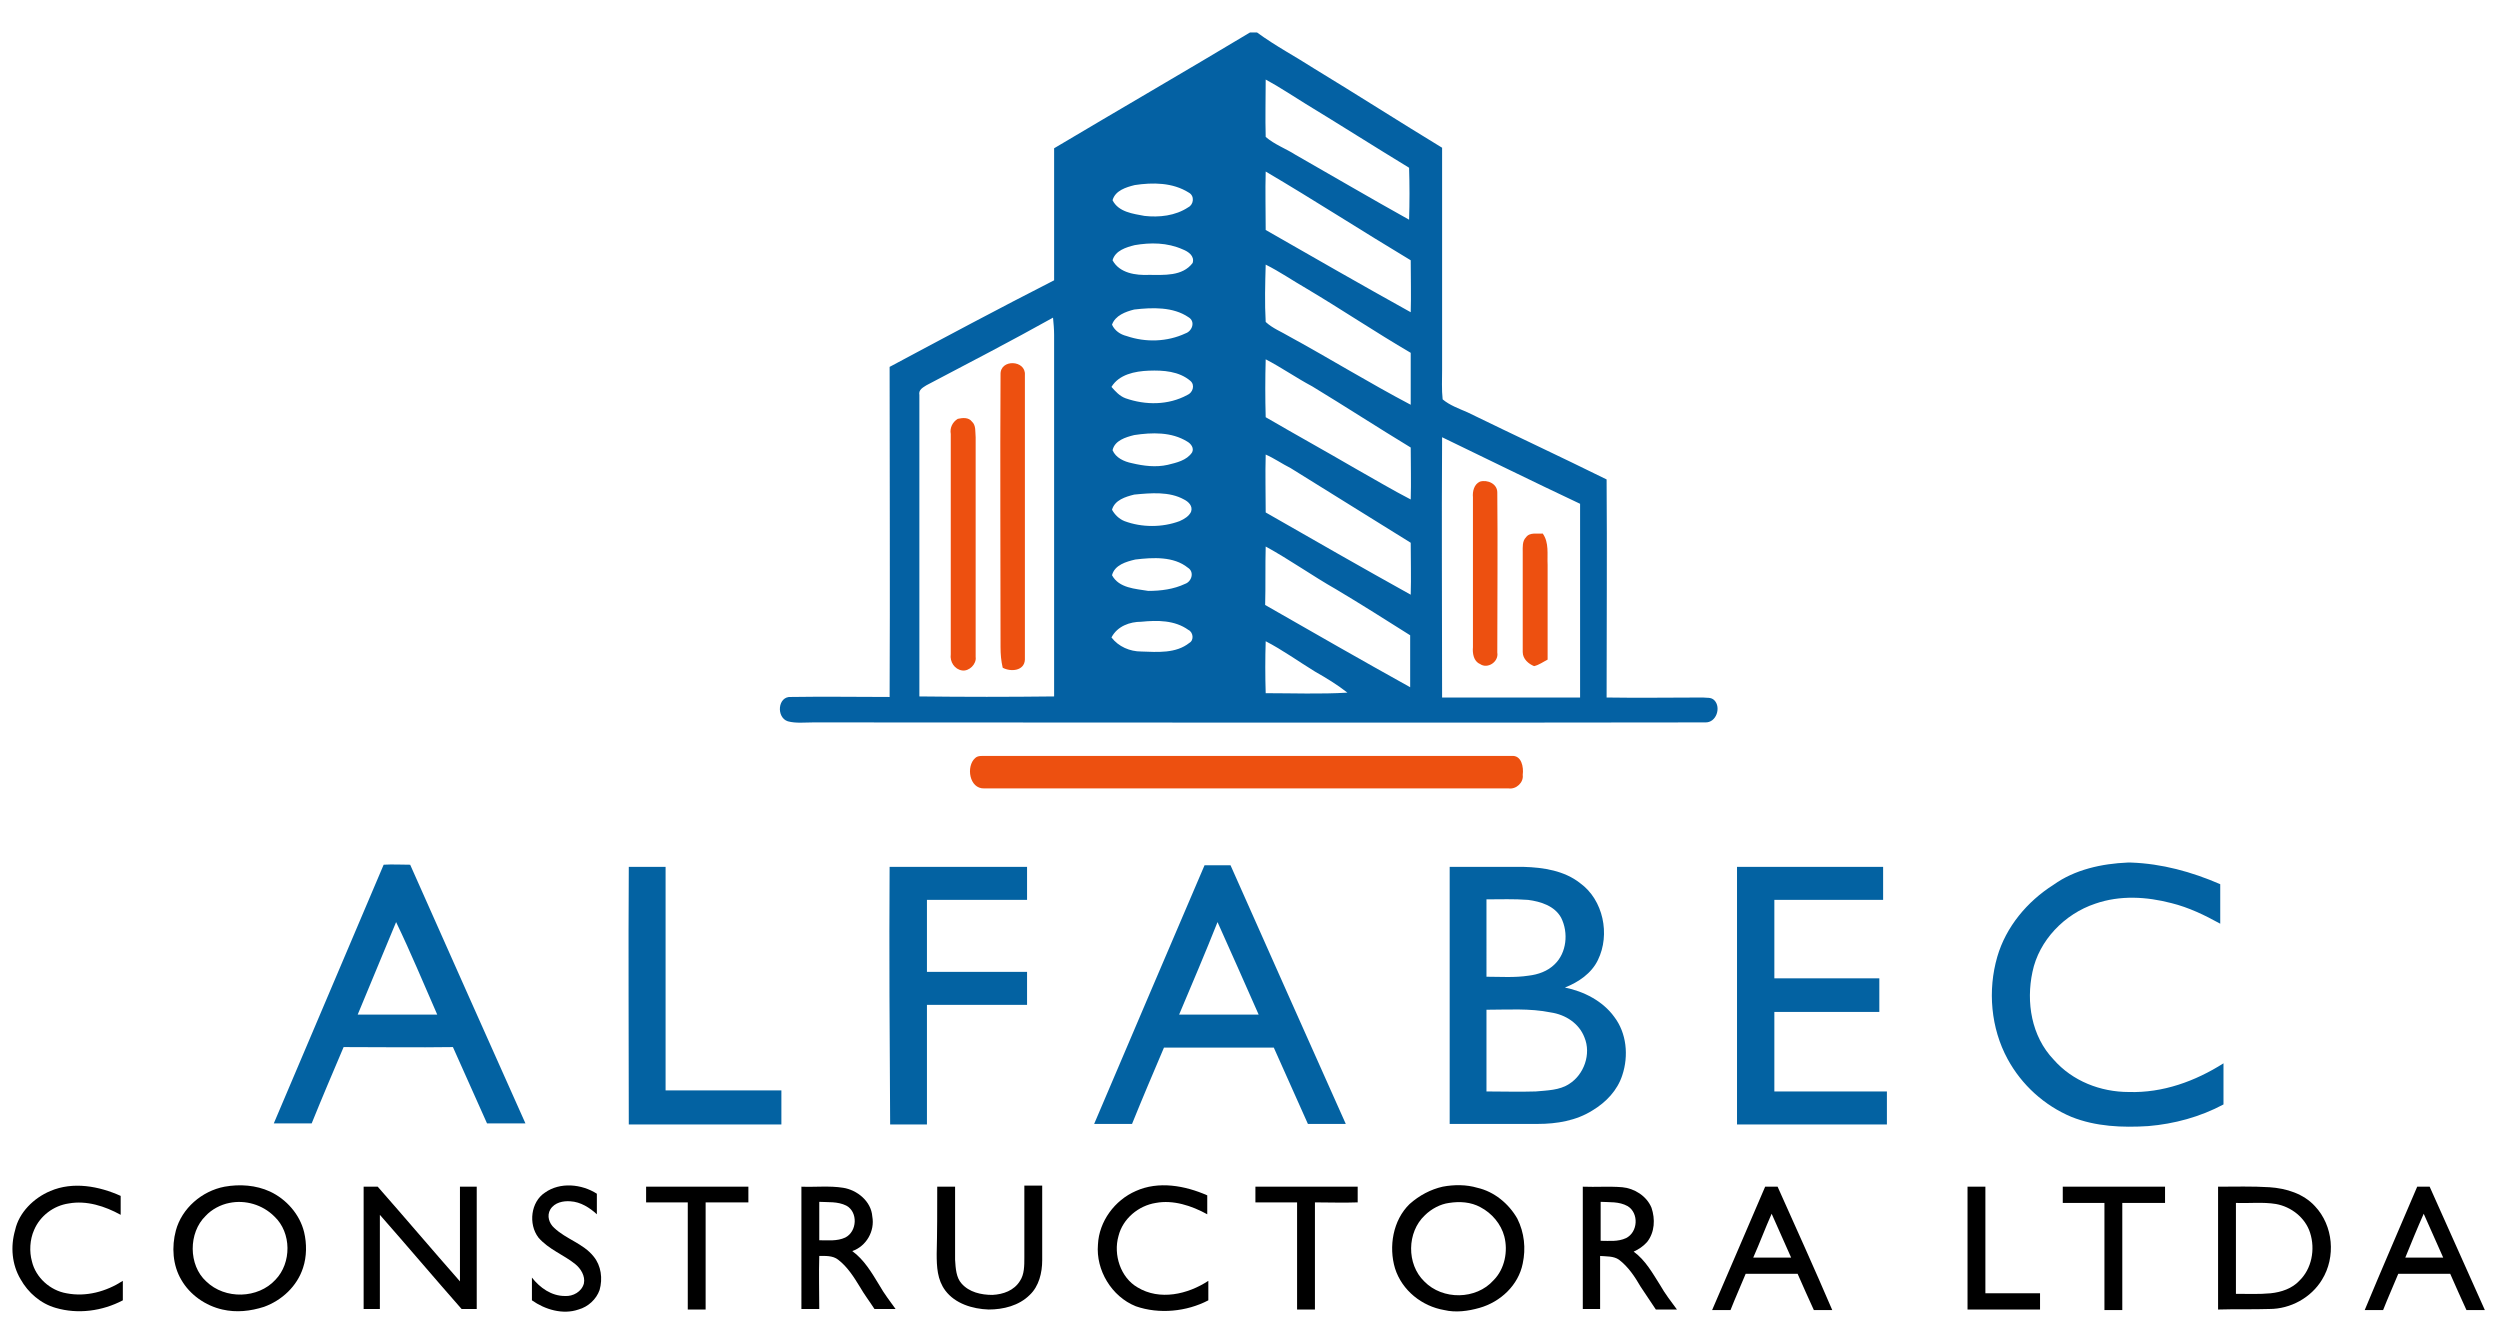
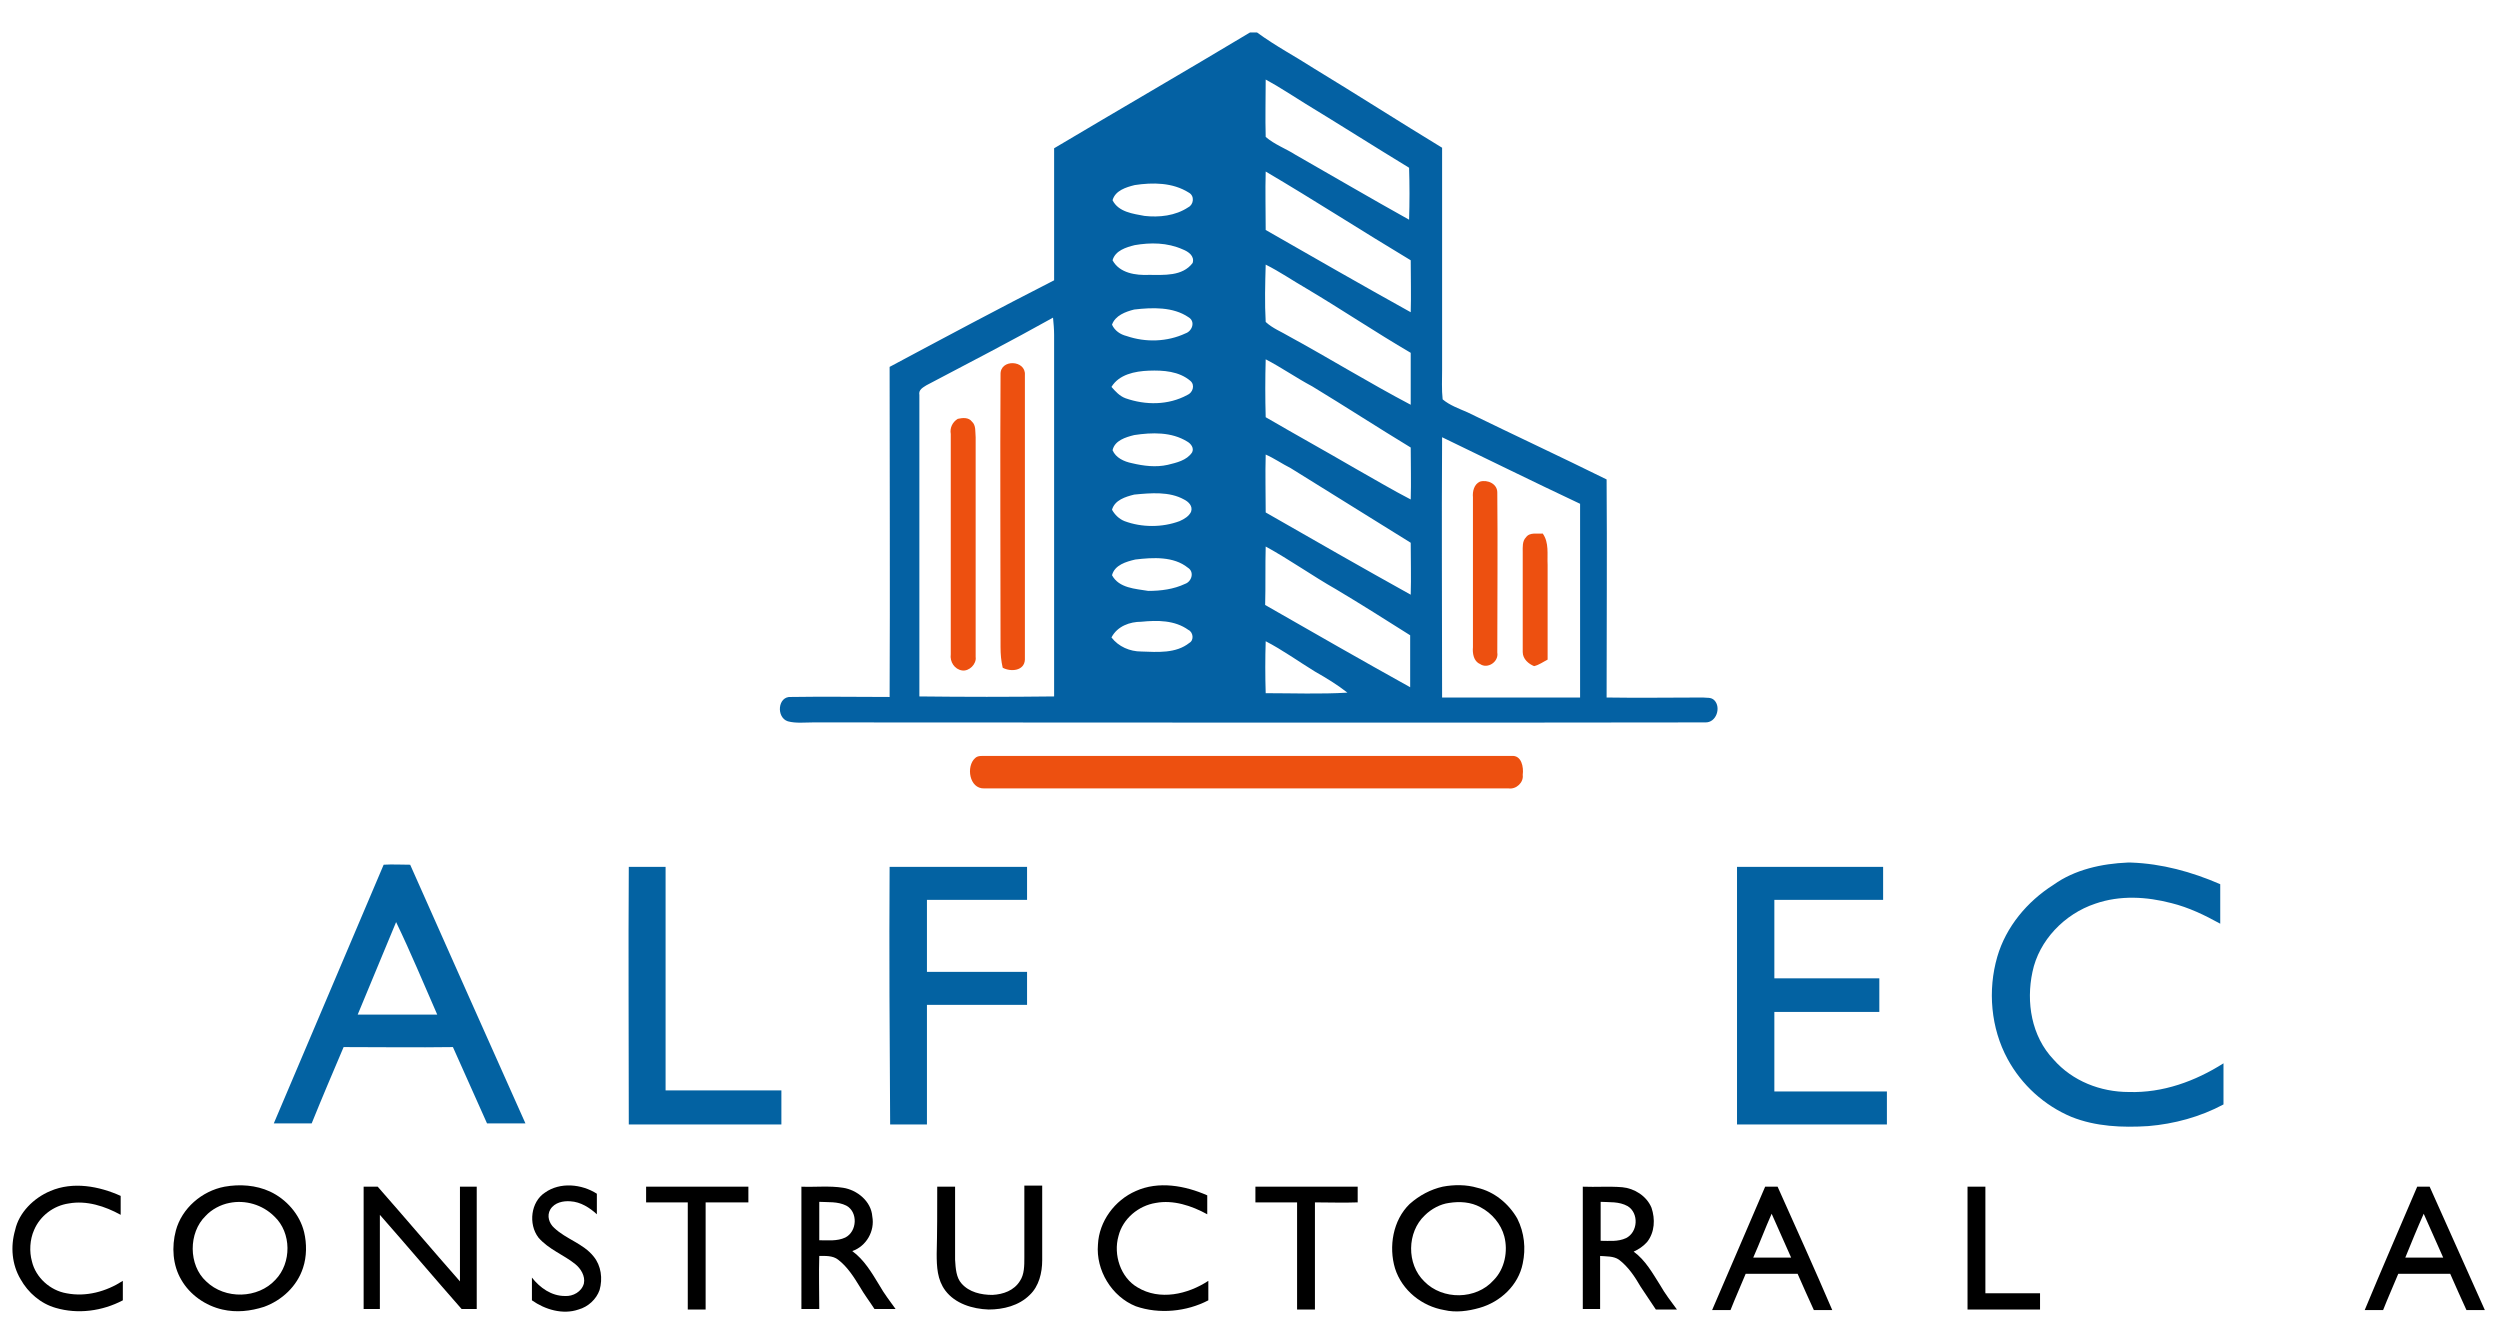
<svg xmlns="http://www.w3.org/2000/svg" id="Capa_1" x="0px" y="0px" viewBox="0 0 462 248" style="enable-background:new 0 0 462 248;" xml:space="preserve">
  <style type="text/css">	.st0{fill:#0461A3;}	.st1{fill:#ED5010;}	.st2{fill:#0362A2;}</style>
  <g>
    <g>
      <g>
        <path class="st0" d="M231,6h1.3c3.4,2.5,7.2,4.5,10.6,6.7c7.9,4.8,15.7,9.8,23.6,14.6c0,13.7,0,27.3,0,41c0,1.8-0.1,3.7,0.1,5.5    c1.3,1.1,3,1.7,4.6,2.4c8.6,4.2,17.2,8.2,25.7,12.4c0.1,13.4,0,26.8,0,40.3c5.9,0.1,11.8,0,17.8,0c0.7,0.1,1.5-0.1,2.1,0.5    c1.3,1.3,0.4,4.2-1.7,4.1c-54.9,0.1-109.9,0-164.8,0c-1.6,0-3.2,0.2-4.7-0.2c-2.2-0.7-1.9-4.7,0.6-4.5c6.1-0.1,12.1,0,18.2,0    c0.1-20.3,0-40.6,0-61c10.1-5.4,20.2-10.8,30.4-16c0-8.1,0-16.3,0-24.4C206.9,20.2,219,13.2,231,6z M233.9,14.7    c0,3.5-0.1,7.1,0,10.6c1.6,1.4,3.8,2.2,5.5,3.3c7,4,14,8.1,21,12c0.1-3.2,0.1-6.4,0-9.6c-6.4-3.9-12.7-7.9-19.1-11.8    C239,17.8,236.5,16.1,233.9,14.7z M233.9,31.7c-0.1,3.6,0,7.2,0,10.8c8.9,5.1,17.8,10.2,26.8,15.2c0.1-3.2,0-6.4,0-9.6    C251.7,42.7,242.9,37,233.9,31.7z M209.7,34.2c-1.6,0.4-3.6,1-4.1,2.8c1.1,2.2,3.8,2.5,5.9,2.9c2.7,0.3,5.7,0,8.1-1.6    c1-0.5,1.2-2.1,0.1-2.7C216.7,33.7,213,33.7,209.7,34.2z M209.7,45.3c-1.6,0.4-3.6,1-4.1,2.8c1.3,2.4,4.3,2.8,6.7,2.7    c2.8,0,6.2,0.3,8.1-2.2c0.4-1.3-0.8-2.1-1.8-2.5C215.7,44.8,212.6,44.8,209.7,45.3z M233.9,48.9c-0.1,3.6-0.2,7.1,0,10.6    c1.3,1.2,2.9,1.8,4.4,2.7c7.5,4.1,14.8,8.6,22.4,12.6c0-3.2,0-6.4,0-9.6c-6.5-3.8-12.9-8.1-19.3-11.9    C238.8,51.8,236.5,50.2,233.9,48.9z M209.6,57.2c-1.6,0.4-3.5,1.1-4.1,2.8c0.5,1.1,1.5,1.8,2.7,2.1c3.5,1.2,7.5,1.1,10.9-0.5    c1.2-0.4,1.9-2.2,0.5-3C216.8,56.7,213,56.8,209.6,57.2z M171.2,71.2c-0.6,0.4-1.5,0.8-1.3,1.8c0,18.5,0,37.1,0,55.7    c8.3,0.1,16.6,0.1,24.9,0c0-22.3,0-44.5,0-66.8c0-1.1-0.1-2.1-0.2-3.2C186.9,63,179,67.1,171.2,71.2z M233.9,66.4    c-0.1,3.6-0.1,7.2,0,10.7c5.5,3.2,11.1,6.3,16.6,9.5c3.4,1.9,6.7,3.9,10.2,5.7c0.1-3.2,0-6.4,0-9.6c-6.1-3.7-12.1-7.6-18.2-11.3    C239.5,69.8,236.8,67.9,233.9,66.4z M205.4,71.5c0.7,0.8,1.5,1.7,2.6,2.1c3.7,1.3,7.9,1.3,11.4-0.6c1-0.4,1.5-1.8,0.6-2.6    c-2.1-1.8-5-2-7.7-1.9C209.7,68.6,206.8,69.2,205.4,71.5z M209.6,80.4c-1.6,0.4-3.6,1-4,2.8c0.6,1.4,2.1,2.1,3.6,2.4    c2.1,0.5,4.4,0.8,6.6,0.3c1.6-0.4,3.5-0.8,4.5-2.3c0.4-0.8-0.2-1.6-0.9-2C216.5,79.8,212.9,79.9,209.6,80.4z M266.5,80.8    c-0.1,16,0,32.1,0,48.1c8.5,0,17,0,25.5,0c0-11.9,0-23.9,0-35.8C283.5,89.1,275,84.9,266.5,80.8z M233.9,84    c-0.1,3.6,0,7.2,0,10.7c8.9,5.1,17.8,10.2,26.8,15.2c0.1-3.2,0-6.4,0-9.6c-7.4-4.6-14.8-9.2-22.2-13.8    C236.9,85.7,235.5,84.7,233.9,84z M209.6,91.4c-1.6,0.4-3.6,1-4.1,2.8c0.5,0.9,1.3,1.7,2.3,2.1c3.2,1.2,7,1.2,10.2,0    c0.9-0.4,1.7-0.9,2.1-1.7c0.4-1.1-0.5-1.9-1.3-2.3C216.1,90.8,212.7,91.1,209.6,91.4z M233.9,101c-0.1,3.6,0,7.2-0.1,10.8    c8.9,5.1,17.8,10.2,26.8,15.2c0-3.2,0-6.4,0-9.6c-4.6-2.9-9-5.7-13.7-8.5C242.5,106.4,238.3,103.4,233.9,101z M209.8,103.4    c-1.7,0.4-3.8,1-4.3,2.9c1.3,2.4,4.3,2.5,6.7,2.9c2.3,0,4.7-0.3,6.8-1.3c1.2-0.4,1.8-2.2,0.5-3    C216.9,102.8,213.1,103,209.8,103.4z M205.4,117.8c1.3,1.7,3.4,2.6,5.5,2.6c3,0.1,6.4,0.4,8.9-1.6c0.9-0.5,0.7-2-0.2-2.4    c-2.5-1.8-5.7-1.8-8.7-1.5C208.8,114.9,206.5,115.7,205.4,117.8z M233.9,118.5c-0.1,3.2-0.1,6.4,0,9.6c5,0,10.1,0.2,15.1-0.1    c-1.9-1.5-3.9-2.7-6-3.9C239.9,122.2,237,120.1,233.9,118.5z" />
      </g>
    </g>
    <g>
      <path class="st1" d="M184.9,69.2c-0.1-2.9,4.7-2.7,4.5,0.1c0,17.5,0,35.1,0,52.6c-0.1,2.1-2.6,2.3-4.1,1.5   c-0.3-1.3-0.4-2.5-0.4-3.8C184.9,102.9,184.8,86,184.9,69.2z" />
      <path class="st1" d="M177,77.4c0.9-0.2,2-0.3,2.6,0.5c0.8,0.7,0.6,1.9,0.7,2.9c0,13.5,0,27.1,0,40.6c0.2,1.3-1.2,2.7-2.5,2.5   c-1.4-0.2-2.3-1.6-2.1-3c0-13.6,0-27.1,0-40.7C175.5,79.1,176,78,177,77.4z" />
      <path class="st1" d="M273.5,89c1.4-0.4,3.2,0.4,3.2,2c0.1,9.8,0,19.8,0,29.6c0.3,1.7-1.8,3.1-3.2,2.1c-1.2-0.5-1.4-2-1.3-3.1   c0-9.2,0-18.5,0-27.7C272.1,90.8,272.4,89.5,273.5,89z" />
      <path class="st1" d="M282,99.3c0.7-1,2.1-0.6,3.1-0.7c1.2,1.7,0.8,3.8,0.9,5.8c0,5.8,0,11.6,0,17.5c-0.8,0.4-1.6,1-2.5,1.2   c-1-0.4-2.1-1.3-2.1-2.6c0-6.2,0-12.3,0-18.4C281.4,101.1,281.3,100,282,99.3z" />
      <path class="st1" d="M180.2,140.1c0.5-0.5,1.3-0.4,2.1-0.4c32.3,0,64.7,0,97,0c1.9-0.2,2.3,2.1,2.1,3.5c0.2,1.4-1.2,2.7-2.6,2.5   c-32.3,0-64.6,0-96.9,0C179.1,145.8,178.5,141.6,180.2,140.1z" />
    </g>
  </g>
  <g>
    <g>
      <path class="st2" d="M393.2,159.4h0.6c5.7,0.2,11.2,1.7,16.5,4c0,2.5,0,4.9,0,7.3c-2.9-1.6-5.8-3-9-3.8c-4.6-1.2-9.5-1.5-14.1,0.1   c-5.7,1.9-10.4,6.8-11.6,12.6c-1.2,5.6-0.2,11.9,3.9,16.2c3.5,4,8.7,6,13.9,6c6.3,0.2,12.3-2,17.5-5.3c0,2.6,0,5,0,7.6   c-4.3,2.3-9.1,3.6-13.9,4c-4.8,0.3-9.7,0.1-14.2-1.7c-5-2.1-9.2-5.9-11.8-10.7c-3.1-5.7-3.7-12.7-1.9-18.9   c1.6-5.5,5.5-10.2,10.4-13.3C383.4,160.7,388.4,159.6,393.2,159.4z" />
      <g>
        <path class="st2" d="M70.9,159.8c1.6-0.1,3.2,0,4.9,0c7.1,16,14.2,31.9,21.3,47.8c-2.4,0-4.7,0-7.1,0c-2.1-4.7-4.2-9.4-6.3-14.1    c-6.8,0.1-13.5,0-20.2,0c-2,4.7-4,9.4-5.9,14.1c-2.4,0-4.7,0-7,0C57.3,191.8,64.1,175.8,70.9,159.8z M73.2,170.4    c-2.4,5.7-4.7,11.4-7.1,17.1c4.9,0,9.8,0,14.7,0C78.3,181.8,75.9,176,73.2,170.4z" />
      </g>
      <g>
-         <path class="st2" d="M202.2,207.7c6.8-16,13.6-31.9,20.4-47.8c1.6,0,3.2,0,4.8,0c7.1,16,14.2,31.9,21.3,47.8c-2.3,0-4.7,0-7,0    c-2.1-4.7-4.2-9.4-6.3-14.1c-6.8,0-13.5,0-20.3,0c-2,4.7-4,9.4-5.9,14.1C206.9,207.7,204.5,207.7,202.2,207.7z M225,170.4    c-2.3,5.8-4.7,11.4-7.1,17.1c4.9,0,9.8,0,14.7,0C230.1,181.8,227.5,176,225,170.4z" />
-       </g>
+         </g>
      <path class="st2" d="M116.2,160.2c2.3,0,4.5,0,6.8,0c0,13.7,0,27.6,0,41.3c7.2,0,14.2,0,21.4,0c0,2.1,0,4.1,0,6.3   c-9.4,0-18.8,0-28.2,0C116.2,191.8,116.1,176,116.2,160.2z" />
      <path class="st2" d="M164.4,160.2c8.5,0,16.9,0,25.4,0c0,2.1,0,4,0,6.1c-6.2,0-12.3,0-18.5,0c0,4.4,0,8.8,0,13.3   c6.2,0,12.3,0,18.5,0c0,2.1,0,4,0,6.1c-6.2,0-12.3,0-18.5,0c0,7.4,0,14.7,0,22.1c-2.3,0-4.5,0-6.8,0   C164.4,191.8,164.3,176,164.4,160.2z" />
      <g>
-         <path class="st2" d="M267.9,160.2c4.5,0,9.1,0,13.7,0c3.6,0.1,7.5,0.7,10.4,3c4.3,3.1,5.6,9.5,3.3,14.2c-1.2,2.5-3.6,4.1-6.1,5.1    c3.5,0.7,7,2.5,9.1,5.4c2.3,3,2.7,7.2,1.5,10.8c-0.9,2.8-3,5-5.5,6.5c-3,1.9-6.6,2.5-10.1,2.5c-5.4,0-10.9,0-16.3,0    C267.9,191.8,267.9,176,267.9,160.2z M274.7,180.5c2.6,0,5.2,0.2,7.8-0.2c1.7-0.2,3.5-0.8,4.8-2.1c2.2-2.1,2.6-5.8,1.2-8.6    c-1.2-2.2-3.8-3-6.1-3.3c-2.6-0.2-5.1-0.1-7.7-0.1C274.7,170.9,274.7,175.7,274.7,180.5z M274.7,186.6c0,5,0,10,0,15.1    c3,0,6.1,0.1,9.1,0c2.1-0.2,4.4-0.2,6.2-1.4c2.7-1.7,4.1-5.5,2.8-8.6c-1-2.6-3.5-4.2-6.2-4.6    C282.7,186.3,278.6,186.6,274.7,186.6z" />
-       </g>
+         </g>
      <path class="st2" d="M321,160.2c9,0,17.9,0,27,0c0,2.1,0,4,0,6.1c-6.7,0-13.4,0-20.1,0c0,4.9,0,9.6,0,14.5c6.5,0,12.9,0,19.4,0   c0,2.1,0,4.1,0,6.2c-6.5,0-12.9,0-19.4,0c0,4.9,0,9.8,0,14.7c6.9,0,13.8,0,20.8,0c0,2.1,0,4,0,6.1c-9.2,0-18.4,0-27.7,0   C321,191.8,321,176,321,160.2z" />
    </g>
    <g>
      <path d="M9.3,220.1c4.2-1.8,9-0.9,13,0.9c0,1.2,0,2.4,0,3.5c-2.9-1.6-6.3-2.7-9.6-2.1c-2.8,0.4-5.3,2.3-6.4,4.9   c-0.8,1.8-0.9,4-0.4,5.8c0.7,3,3.4,5.4,6.4,5.9c3.6,0.7,7.3-0.3,10.4-2.3c0,1.2,0,2.4,0,3.6c-3.8,2-8.3,2.6-12.4,1.4   c-2.8-0.8-5.1-2.8-6.5-5.3c-1.6-2.7-1.9-6-1-9.1C3.5,224.1,6.2,221.4,9.3,220.1z" />
      <g>
        <path d="M41.5,219.3c2.8-0.5,5.8-0.3,8.4,0.9c3,1.4,5.5,4.2,6.3,7.5c0.5,2.1,0.5,4.5-0.2,6.6c-1.1,3.4-3.9,6-7.2,7.2    c-2.5,0.8-5.1,1.1-7.7,0.5c-3.1-0.7-6-2.7-7.6-5.5c-1.6-2.7-1.8-6.1-1-9.1C33.6,223.3,37.3,220.1,41.5,219.3z M42.4,222.3    c-1.6,0.3-3.3,1.2-4.4,2.4c-3.2,3.1-3.2,9.1,0.1,12.1c3.5,3.4,9.6,3.2,12.8-0.3c3-3.1,3-8.7-0.2-11.7    C48.5,222.6,45.3,221.7,42.4,222.3z" />
      </g>
      <path d="M100.7,220.4c2.8-2,6.8-1.6,9.6,0.2c0,1.2,0,2.5,0,3.8c-1.3-1.2-3-2.3-4.9-2.4c-1.3-0.1-2.9,0.2-3.7,1.5   c-0.7,1.2-0.2,2.6,0.7,3.4c2.2,2.1,5.4,2.9,7.3,5.3c1.4,1.7,1.7,4.1,1.1,6.2c-0.6,1.7-2.1,3.1-3.9,3.6c-2.9,1-6.2,0-8.6-1.7   c0-1.4,0-2.8,0-4.2c1.5,1.9,3.6,3.4,6.1,3.4c1.5,0.1,3.1-0.8,3.5-2.3c0.3-1.4-0.6-2.8-1.6-3.6c-2.1-1.7-4.9-2.7-6.8-4.9   C97.6,226.2,98.1,222.1,100.7,220.4z" />
      <path d="M209.9,220.1c4.2-1.9,9.1-1,13.2,0.8c0,1.2,0,2.4,0,3.5c-2.9-1.6-6.3-2.7-9.5-2.1c-3.2,0.5-6.1,2.9-6.9,6.1   c-1,3.5,0.4,7.7,3.5,9.5c4.1,2.5,9.3,1.3,13.1-1.2c0,1.2,0,2.4,0,3.6c-4,2.1-9.1,2.6-13.4,1.1c-4.5-1.8-7.4-6.7-7-11.4   C203.1,225.7,206,221.8,209.9,220.1z" />
      <g>
        <path d="M266.6,219.3c2.1-0.4,4.4-0.4,6.4,0.2c3.1,0.7,5.8,2.9,7.4,5.7c1.3,2.6,1.6,5.5,1,8.3c-0.8,4-4.1,7.1-8,8.2    c-2.1,0.6-4.4,0.9-6.5,0.4c-4.1-0.7-7.8-3.6-9.1-7.7c-1.2-4-0.4-8.9,2.7-11.9C262.3,220.9,264.4,219.8,266.6,219.3z M267.8,222.3    c-1.6,0.2-3.3,1.1-4.5,2.3c-3.3,3.1-3.4,9-0.1,12.2c3.4,3.5,9.6,3.4,12.8-0.2c2.1-2.1,2.7-5.4,2-8.1c-0.6-2.3-2.3-4.3-4.4-5.4    C271.8,222.1,269.7,222,267.8,222.3z" />
      </g>
      <g>
        <path d="M326.2,219.3c0.7,0,1.6,0,2.3,0c3.4,7.6,6.8,15.1,10.1,22.8c-1.2,0-2.2,0-3.4,0c-1-2.2-2-4.4-3-6.7c-3.2,0-6.4,0-9.6,0    c-0.9,2.2-1.9,4.4-2.8,6.7c-1.2,0-2.2,0-3.4,0C319.7,234.4,323,226.8,326.2,219.3z M324,232.4c2.3,0,4.6,0,7,0    c-1.2-2.7-2.4-5.4-3.6-8.1C326.2,227,325.2,229.7,324,232.4z" />
      </g>
      <g>
        <path d="M446.7,219.3c0.7,0,1.5,0,2.3,0c3.4,7.6,6.8,15.2,10.2,22.8c-1.2,0-2.2,0-3.4,0c-1-2.2-2-4.4-3-6.7c-3.2,0-6.4,0-9.6,0    c-0.9,2.2-1.9,4.4-2.8,6.7c-1.2,0-2.2,0-3.4,0C440.2,234.4,443.5,226.8,446.7,219.3z M444.5,232.4c2.3,0,4.6,0,7,0    c-1.2-2.7-2.4-5.4-3.6-8.1C446.7,227,445.6,229.7,444.5,232.4z" />
      </g>
      <path d="M67.2,219.3c0.9,0,1.7,0,2.6,0c5.1,5.8,10.1,11.7,15.2,17.5c0-5.8,0-11.7,0-17.5c1.1,0,2.1,0,3.1,0c0,7.6,0,15.1,0,22.6   c-0.9,0-1.9,0-2.8,0c-5.1-5.8-10-11.6-15.1-17.4c0,5.8,0,11.6,0,17.4c-1,0-2.1,0-3,0C67.2,234.5,67.2,226.9,67.2,219.3z" />
      <path d="M119.4,219.3c6.3,0,12.6,0,18.9,0c0,1,0,2,0,2.9c-2.6,0-5.3,0-7.9,0c0,6.6,0,13.2,0,19.8c-1.1,0-2.2,0-3.3,0   c0-6.6,0-13.2,0-19.8c-2.6,0-5.2,0-7.7,0C119.4,221.3,119.4,220.3,119.4,219.3z" />
      <g>
        <path d="M148.1,219.3c2.6,0.1,5.2-0.2,7.7,0.2c2.6,0.4,5.2,2.5,5.4,5.3c0.5,2.7-1.1,5.5-3.7,6.4c2.2,1.6,3.6,4,5,6.3    c0.9,1.6,2,3,3,4.4c-1.3,0-2.6,0-3.9,0c-0.9-1.4-1.9-2.7-2.7-4.1c-1.1-1.8-2.3-3.7-4-5c-1-0.8-2.4-0.7-3.5-0.7    c-0.1,3.3,0,6.6,0,9.8c-1.1,0-2.2,0-3.3,0C148.1,234.5,148.1,226.9,148.1,219.3z M151.4,222.1c0,2.4,0,4.8,0,7.1    c1.6,0,3.3,0.2,4.8-0.5c2.2-1.1,2.4-4.7,0.2-5.9C154.8,222,153,222.2,151.4,222.1z" />
      </g>
      <path d="M173.2,219.3c1.1,0,2.2,0,3.3,0c0,4.5,0,9.1,0,13.5c0.1,1.6,0.2,3.3,1.2,4.4c1.4,1.6,3.6,2.1,5.7,2.1c2-0.1,4-0.8,5.1-2.6   c0.8-1.2,0.8-2.8,0.8-4.3c0-4.4,0-8.8,0-13.3c1.1,0,2.2,0,3.3,0c0,4.6,0,9.2,0,13.8c0,2.3-0.6,4.8-2.3,6.4c-2,2-4.9,2.7-7.6,2.7   c-3-0.1-6.2-1.1-8-3.5c-1.5-2-1.6-4.4-1.6-6.8C173.2,227.8,173.2,223.6,173.2,219.3z" />
      <path d="M232,219.3c6.3,0,12.6,0,18.9,0c0,1,0,1.9,0,2.9c-2.6,0.1-5.3,0-7.9,0c0,6.6,0,13.2,0,19.8c-1.1,0-2.2,0-3.3,0   c0-6.6,0-13.2,0-19.8c-2.6,0-5.2,0-7.7,0C232,221.3,232,220.3,232,219.3z" />
      <g>
        <path d="M292.5,219.3c2.4,0.1,4.9-0.1,7.3,0.1c2.2,0.2,4.5,1.6,5.4,3.8c0.7,2.1,0.6,4.5-0.8,6.3c-0.7,0.8-1.6,1.4-2.5,1.8    c2.2,1.6,3.5,4,4.9,6.2c0.9,1.6,2,3,3.1,4.5c-1.3,0-2.6,0-3.9,0c-0.9-1.4-1.9-2.8-2.8-4.2c-1.1-1.9-2.3-3.7-4-5    c-1-0.7-2.3-0.6-3.5-0.7c0,3.3,0,6.6,0,9.8c-1.1,0-2.1,0-3.2,0C292.5,234.5,292.5,226.9,292.5,219.3z M295.8,222.1    c0,2.4,0,4.8,0,7.2c1.6,0,3.2,0.2,4.7-0.5c2.2-1.1,2.4-4.6,0.3-5.9C299.2,222,297.4,222.2,295.8,222.1z" />
      </g>
      <path d="M363.6,219.3c1.1,0,2.2,0,3.3,0c0,6.6,0,13.1,0,19.7c3.4,0,6.8,0,10.1,0c0,1,0,2,0,3c-4.4,0-9,0-13.4,0   C363.6,234.5,363.6,226.9,363.6,219.3z" />
-       <path d="M381.2,219.3c6.3,0,12.6,0,18.9,0c0,1,0,2,0,3c-2.6,0-5.3,0-7.9,0c0,6.6,0,13.2,0,19.8c-1.1,0-2.2,0-3.3,0   c0-6.6,0-13.2,0-19.8c-2.6,0-5.2,0-7.7,0C381.2,221.3,381.2,220.3,381.2,219.3z" />
      <g>
-         <path d="M409.9,219.3c3.1,0,6.3-0.1,9.5,0.1c3.1,0.2,6.3,1.2,8.4,3.5c3.4,3.6,3.9,9.4,1.3,13.6c-2,3.3-5.8,5.4-9.7,5.4    c-3.1,0.1-6.3,0-9.5,0.1C409.9,234.5,409.9,226.9,409.9,219.3z M413.2,222.3c0,5.6,0,11.2,0,16.8c2.1,0,4.3,0.1,6.4-0.1    c2-0.2,4-0.9,5.3-2.3c2.3-2.2,3-5.8,2-8.9c-0.9-2.8-3.5-4.8-6.3-5.3C418.2,222.1,415.6,222.4,413.2,222.3z" />
-       </g>
+         </g>
    </g>
  </g>
</svg>